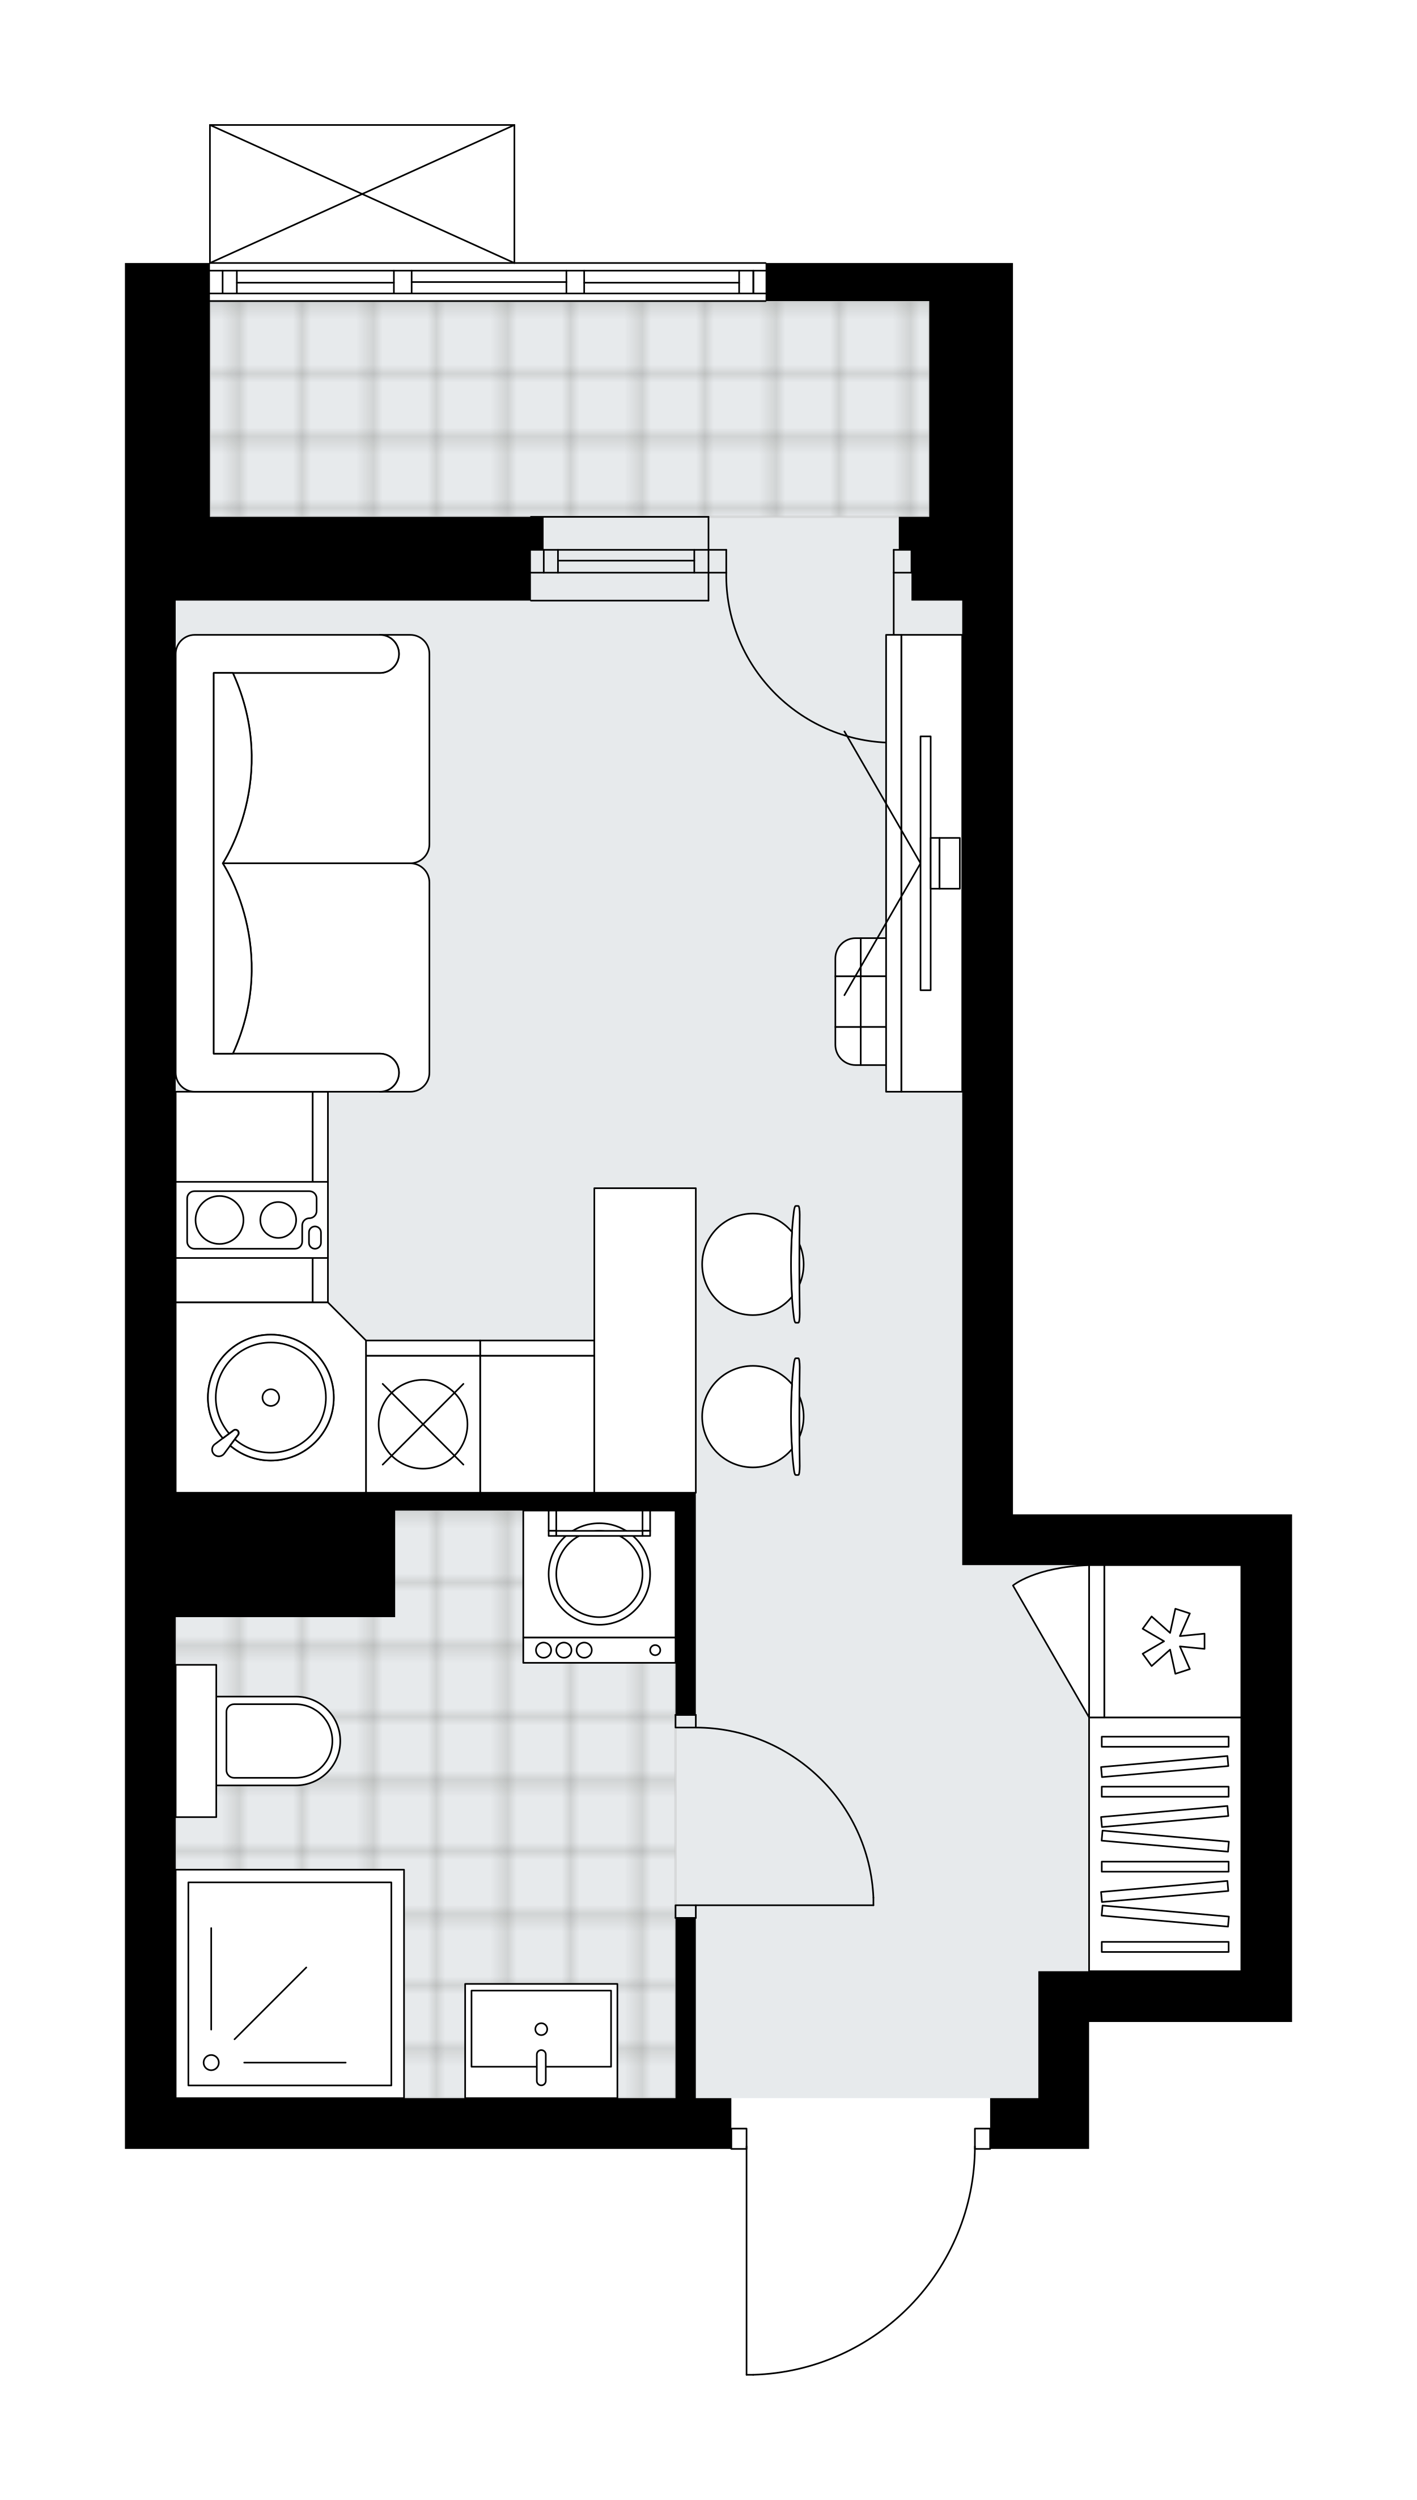
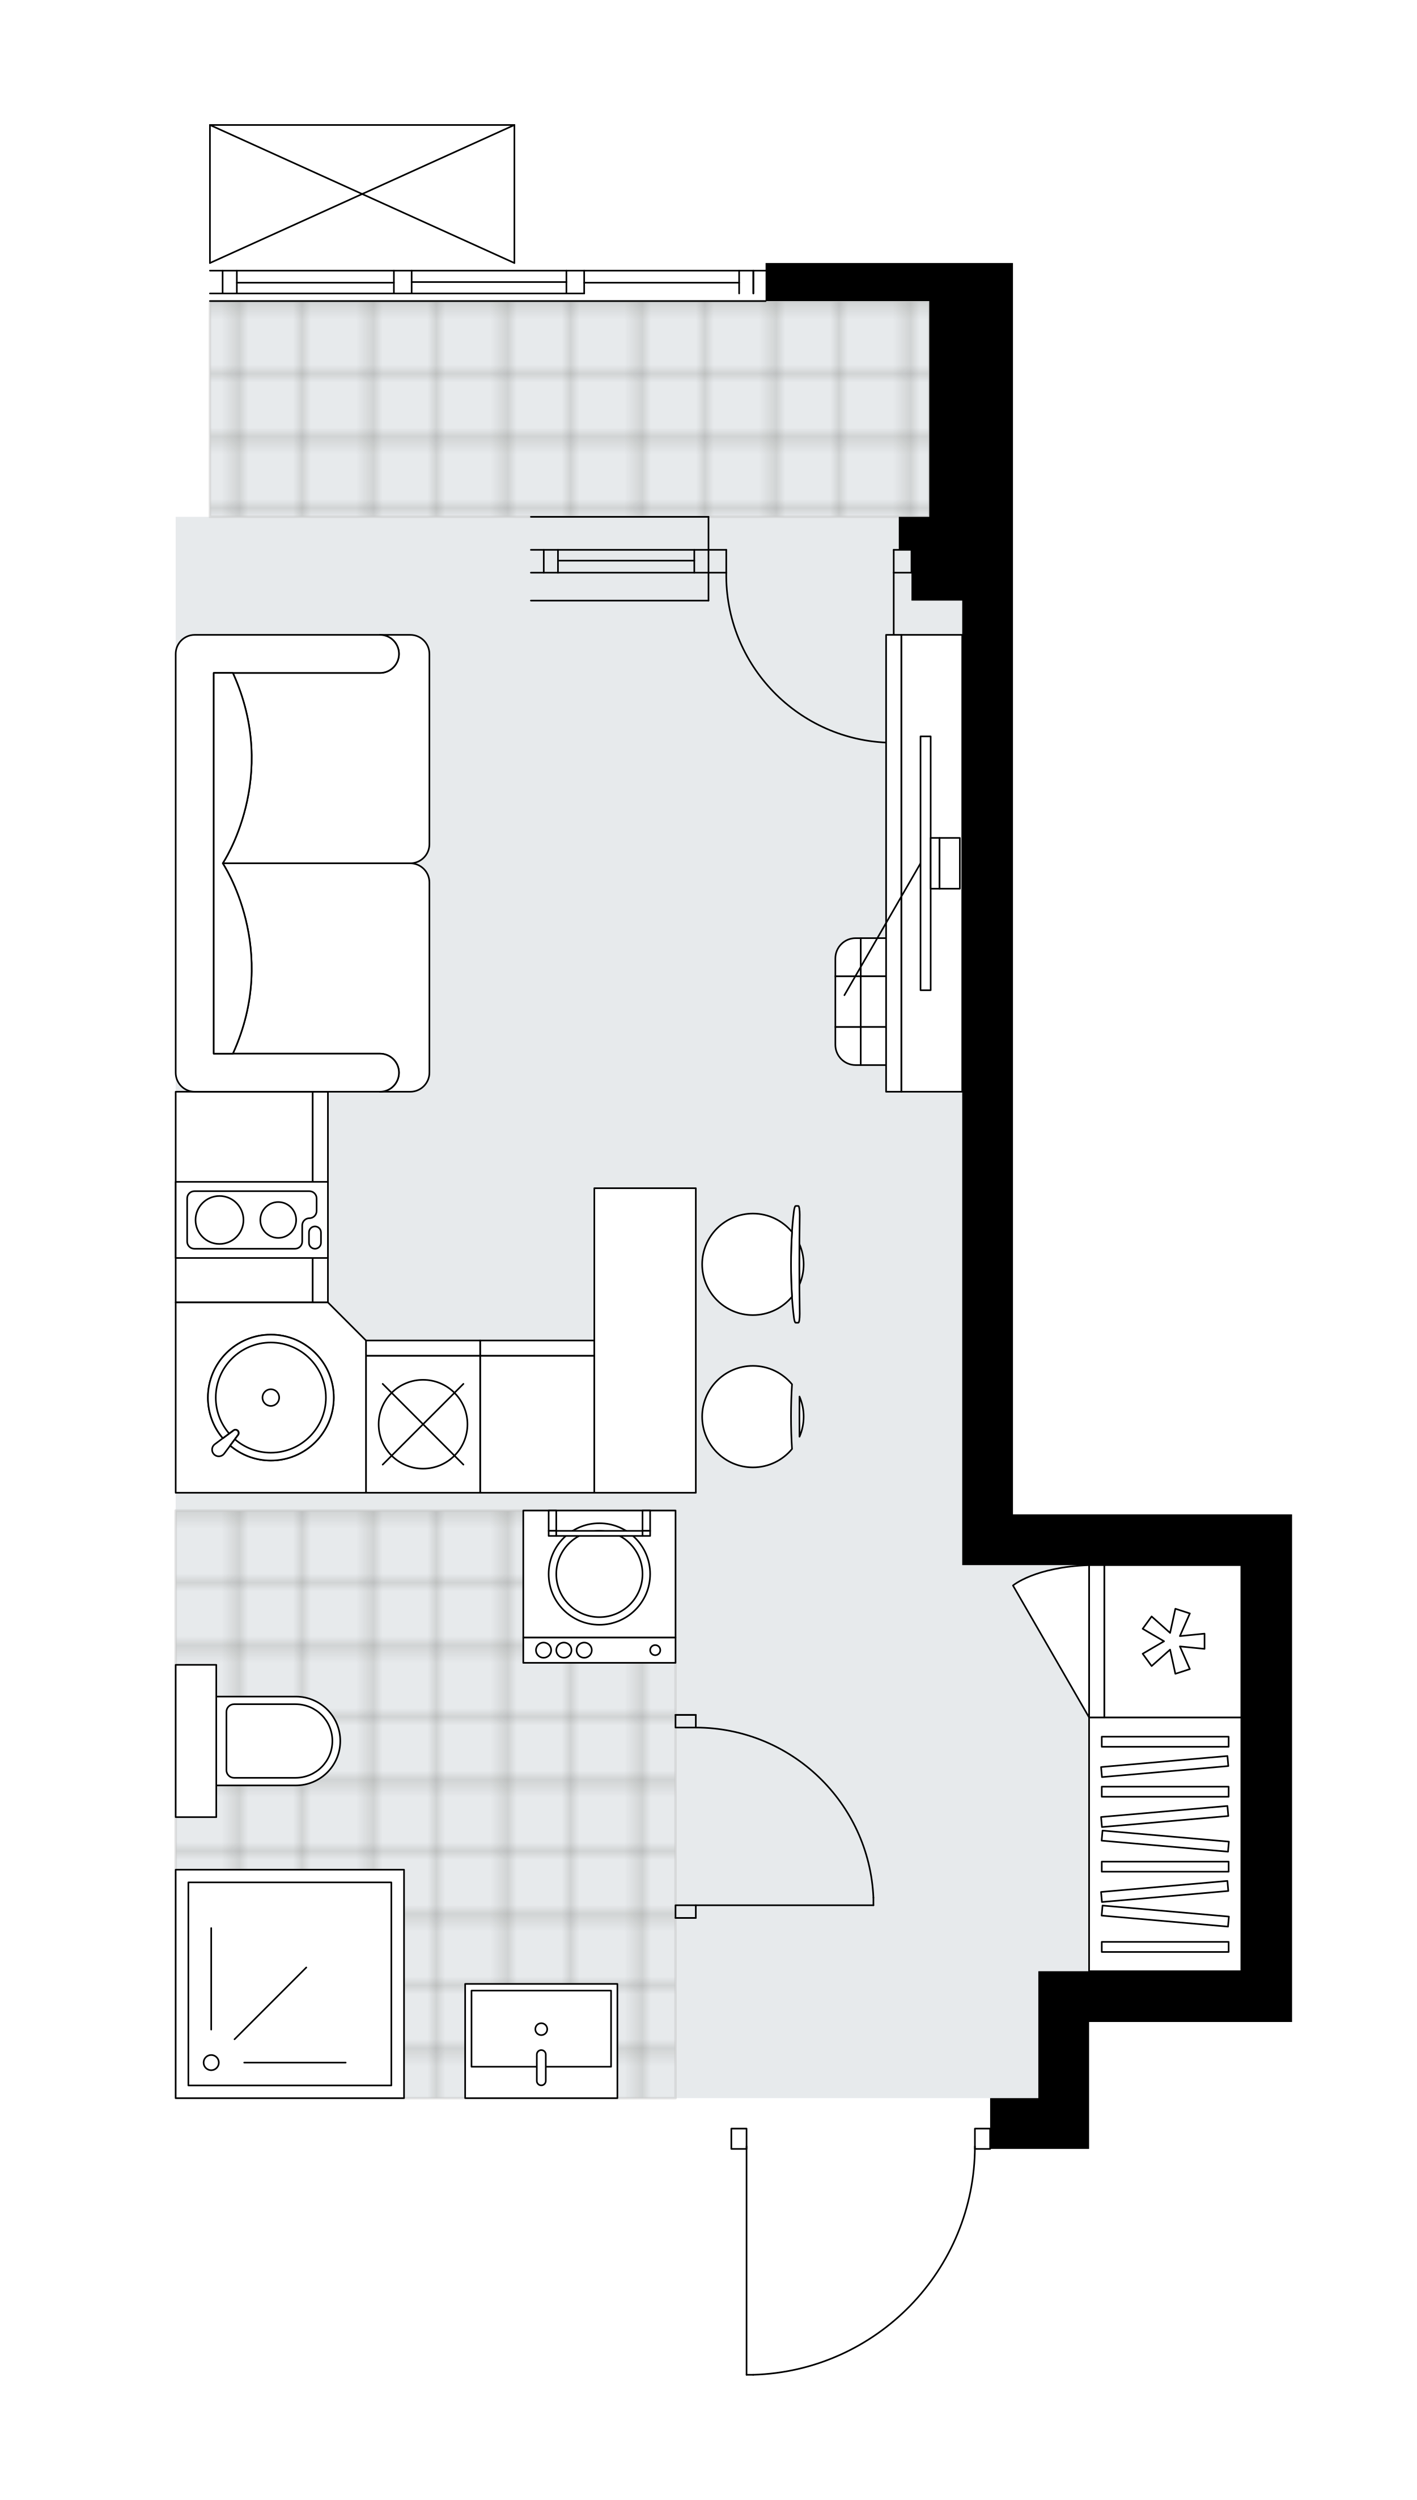
<svg xmlns="http://www.w3.org/2000/svg" xmlns:xlink="http://www.w3.org/1999/xlink" height="2000px" id="Layer_1" style="enable-background:new 0 0 1134.15 2000;" version="1.1" viewBox="0 0 1134.15 2000" width="1134.15px" x="0px" y="0px" xml:space="preserve">
  <style type="text/css">
	.st0{fill:none;}
	.st1{opacity:0.25;fill:none;stroke:#12100B;stroke-width:0.4;stroke-miterlimit:10;}
	.st2{fill:#FFFFFF;}
	.st3{fill:#E7EAEC;}
	
		.st4{fill:url(#SVGID_1_);stroke:#C8C8C8;stroke-width:2;stroke-linecap:round;stroke-linejoin:round;stroke-miterlimit:10;stroke-opacity:0.5;}
	
		.st5{fill:url(#SVGID_00000096759266200524912580000005380390345502147230_);stroke:#C8C8C8;stroke-width:2;stroke-linecap:round;stroke-linejoin:round;stroke-miterlimit:10;stroke-opacity:0.5;}
	.st6{fill:none;stroke:#000000;stroke-width:1.3;stroke-linecap:round;stroke-linejoin:round;stroke-miterlimit:10;}
	.st7{fill:#FFFFFF;stroke:#000000;stroke-width:1.3;stroke-linecap:round;stroke-linejoin:round;stroke-miterlimit:10;}
	.st8{fill:none;stroke:#000000;stroke-width:1.3;stroke-linecap:round;stroke-linejoin:round;}
	.st9{fill:none;stroke:#000000;stroke-width:1.3;stroke-linecap:round;stroke-linejoin:round;stroke-dasharray:9.678,9.678;}
	.st10{fill:none;stroke:#000000;stroke-width:1.3;stroke-linecap:round;stroke-linejoin:round;stroke-dasharray:10.138,10.138;}
	.st11{font-family:'Arial-BoldMT','Arial'; font-weight:bold;}
	.st12{font-size:107.461px;}
	.st13{font-size:89.551px;}
	.st14{font-family: 'ArialMT','Arial';}
	.st15{font-size:40px;}
</style>
  <pattern height="14.57" id="New_Pattern_Swatch_3" patternUnits="userSpaceOnUse" style="overflow:visible;" viewBox="7.49 -22.06 14.57 14.57" width="14.57" x="-374.04" y="1449.75">
    <g>
      <rect class="st0" height="14.57" width="14.57" x="7.49" y="-22.06" />
      <g>
        <rect class="st1" height="7.29" width="7.29" x="14.77" y="-7.49" />
      </g>
      <g>
        <rect class="st1" height="7.29" width="7.29" x="0.2" y="-7.49" />
      </g>
      <g>
        <rect class="st1" height="7.29" width="7.29" x="22.06" y="-14.77" />
      </g>
      <g>
        <rect class="st1" height="7.29" width="7.29" x="7.49" y="-14.77" />
        <rect class="st1" height="7.29" width="7.29" x="14.77" y="-22.06" />
      </g>
      <g>
        <rect class="st1" height="7.29" width="7.29" x="0.2" y="-22.06" />
      </g>
      <g>
        <rect class="st1" height="7.29" width="7.29" x="22.06" y="-29.35" />
      </g>
      <g>
        <rect class="st1" height="7.29" width="7.29" x="7.49" y="-29.35" />
      </g>
    </g>
  </pattern>
  <path class="st2" d="M1034.15,1211.59v40.62v324.92v40.62  H871.69v101.54h-40.62h-37.93c0,0.36-0.29,0.65-0.65,0.65h-11.57c-0.68,46.99-19.01,91.33-51.81,125.12  c-33.43,34.43-78.26,54.18-126.23,55.6c-0.01,0-0.01,0-0.02,0h-5.32c-0.36,0-0.65-0.29-0.65-0.65v-180.07h-11.53  c-0.36,0-0.65-0.29-0.65-0.65H100v-40.62V480.52V277.45v-67.01h67.38V100c0,0,0-0.01,0-0.01c0-0.04,0.01-0.07,0.02-0.11  c0.01-0.05,0.01-0.1,0.03-0.15c0,0,0,0,0-0.01c0.01-0.02,0.03-0.04,0.04-0.06c0.03-0.05,0.06-0.1,0.1-0.14  c0.03-0.03,0.06-0.04,0.09-0.06c0.04-0.03,0.07-0.05,0.12-0.07c0.04-0.02,0.09-0.02,0.14-0.03c0.03-0.01,0.07-0.02,0.1-0.02H411.7  c0,0,0,0,0,0h0.02c0.03,0,0.06,0.01,0.09,0.02c0.05,0.01,0.1,0.01,0.15,0.03c0.04,0.02,0.08,0.05,0.11,0.07  c0.03,0.02,0.07,0.04,0.09,0.06c0.04,0.04,0.07,0.09,0.1,0.14c0.01,0.02,0.03,0.04,0.04,0.06c0,0,0,0,0,0.01  c0.02,0.05,0.02,0.1,0.03,0.15c0.01,0.04,0.02,0.07,0.02,0.11c0,0,0,0.01,0,0.01v109.78h200.39c0.36,0,0.65,0.29,0.65,0.65h130.33  h67.01v67.01v136.06v67.01v731.07H1034.15z" id="background" />
  <g id="floor">
    <polygon class="st3" points="993.53,1252.21 770.15,1252.21 770.15,413.51 743.75,413.51 743.75,240.89 168.03,240.89    168.03,413.51 140.61,413.51 140.61,1678.67 717.47,1678.67 770.15,1678.67 831.07,1678.67 831.07,1577.13 993.53,1577.13  " />
    <pattern id="SVGID_1_" patternTransform="matrix(0 7.164 -7.164 0 -61424.191 46446.094)" xlink:href="#New_Pattern_Swatch_3">
	</pattern>
    <rect class="st4" height="172.61" width="575.72" x="168.03" y="240.89" />
    <pattern id="SVGID_00000142138661037283518310000005315195340689950113_" patternTransform="matrix(0 7.164 -7.164 0 -61424.191 46446.094)" xlink:href="#New_Pattern_Swatch_3">
	</pattern>
    <polygon points="   140.61,1208.55 140.61,1302.98 140.61,1302.98 140.61,1678.67 540.67,1678.67 540.67,1208.55  " style="fill:url(#SVGID_00000142138661037283518310000005315195340689950113_);stroke:#C8C8C8;stroke-width:2;stroke-linecap:round;stroke-linejoin:round;stroke-miterlimit:10;stroke-opacity:0.5;" />
    <g id="LINE_00000138532941386297408410000013737442177232318618_">
      <line class="st6" x1="567.07" x2="424.92" y1="458.18" y2="458.18" />
    </g>
    <g id="LINE_00000121970138823231530300000002562683649278662535_">
      <line class="st6" x1="567.07" x2="424.92" y1="439.91" y2="439.91" />
    </g>
    <g id="LINE_00000012446248683628327770000013807380188395661708_">
      <line class="st6" x1="555.7" x2="446.59" y1="448.55" y2="448.55" />
    </g>
    <g id="LINE_00000153680392978349190730000014939063770273987517_">
      <line class="st6" x1="435.22" x2="435.22" y1="458.18" y2="439.91" />
    </g>
    <g id="LINE_00000148658593521252435580000002347248629883062920_">
      <line class="st6" x1="555.7" x2="555.7" y1="458.18" y2="439.91" />
    </g>
    <g id="LINE_00000117661096753318643970000013690163003318897851_">
      <line class="st6" x1="567.07" x2="424.92" y1="480.52" y2="480.52" />
    </g>
    <g id="LINE_00000111163842382111939170000015440519705729299077_">
      <line class="st6" x1="424.92" x2="567.07" y1="413.51" y2="413.51" />
    </g>
    <g id="LINE_00000088093364021535576820000010966256795771437207_">
      <line class="st6" x1="446.59" x2="446.59" y1="458.2" y2="439.92" />
    </g>
    <g id="LINE_00000154386765397108853710000010393405171581254309_">
      <line class="st6" x1="567.07" x2="567.07" y1="480.52" y2="413.51" />
    </g>
    <g id="LINE_00000045612864521886216800000000500925542025403026_">
      <line class="st6" x1="612.77" x2="168.03" y1="240.89" y2="240.89" />
    </g>
    <g id="LINE_00000025415371669359049110000002002885197538969738_">
      <line class="st6" x1="602.97" x2="602.97" y1="234.8" y2="216.52" />
    </g>
    <g id="LINE_00000085962682782975944170000013850979146497411259_">
      <line class="st6" x1="178.18" x2="178.18" y1="234.8" y2="216.52" />
    </g>
    <g id="LINE_00000158748143687067884130000015145982657198943625_">
      <line class="st6" x1="467.57" x2="591.6" y1="226.17" y2="226.17" />
    </g>
    <g id="LINE_00000059311336812389532510000008172545269072629650_">
      <line class="st6" x1="189.56" x2="315.26" y1="226.17" y2="226.17" />
    </g>
    <g id="LINE_00000182498549504553374880000011593887396991643817_">
      <line class="st6" x1="189.56" x2="189.56" y1="216.52" y2="234.8" />
    </g>
    <g id="LINE_00000085239649510533188070000017993116820945863080_">
      <line class="st6" x1="602.97" x2="602.97" y1="234.8" y2="216.52" />
    </g>
    <g id="LINE_00000093866294723304482300000007135931754798526619_">
      <line class="st6" x1="591.6" x2="591.6" y1="216.52" y2="234.8" />
    </g>
    <g id="LINE_00000165194812265520970450000013945361256259549612_">
      <line class="st6" x1="453.35" x2="453.35" y1="234.8" y2="216.52" />
    </g>
    <g id="LINE_00000116917918484743511180000014193396220062429117_">
      <line class="st6" x1="453.35" x2="467.57" y1="216.52" y2="216.52" />
    </g>
    <g id="LINE_00000059302718879669051750000012129277978200274344_">
      <line class="st6" x1="467.57" x2="467.57" y1="216.52" y2="234.8" />
    </g>
    <g id="LINE_00000008148077575652366770000001690727915886170014_">
      <line class="st6" x1="467.57" x2="453.35" y1="234.8" y2="234.8" />
    </g>
    <g id="LINE_00000103956112333968888250000006122105769159627148_">
-       <line class="st6" x1="168.03" x2="612.77" y1="210.43" y2="210.43" />
-     </g>
+       </g>
    <g id="LINE_00000103231824625462567890000011440751269099186574_">
      <line class="st6" x1="315.26" x2="315.26" y1="234.8" y2="216.52" />
    </g>
    <g id="LINE_00000041284330213784914660000000589042917087106481_">
      <line class="st6" x1="315.26" x2="329.48" y1="216.52" y2="216.52" />
    </g>
    <g id="LINE_00000088127754207075090130000015847907153581648528_">
      <line class="st6" x1="329.48" x2="329.48" y1="216.52" y2="234.8" />
    </g>
    <g id="LINE_00000023997481332913099080000017629853416041438646_">
      <line class="st6" x1="329.48" x2="315.26" y1="234.8" y2="234.8" />
    </g>
    <g id="LINE_00000181063930069130136200000013769607154798395017_">
      <line class="st6" x1="329.48" x2="453.35" y1="225.66" y2="225.66" />
    </g>
    <g id="LWPOLYLINE_00000052069050115633947510000016319955167082602625_">
      <line class="st6" x1="315.26" x2="168.03" y1="234.8" y2="234.8" />
    </g>
    <g id="LWPOLYLINE_00000131365563222061596870000002040655437779755915_">
      <line class="st6" x1="329.48" x2="453.35" y1="234.8" y2="234.8" />
    </g>
    <g id="LWPOLYLINE_00000002380851405182577000000012683210542255627399_">
-       <line class="st6" x1="467.57" x2="612.77" y1="234.8" y2="234.8" />
-     </g>
+       </g>
    <g id="LWPOLYLINE_00000121271785210740521900000012742152861774040734_">
      <line class="st6" x1="315.26" x2="168.03" y1="216.52" y2="216.52" />
    </g>
    <g id="LWPOLYLINE_00000021818765074518083520000005237082575368403620_">
      <line class="st6" x1="329.48" x2="453.35" y1="216.52" y2="216.52" />
    </g>
    <g id="LWPOLYLINE_00000109017647397058021750000004028731546200541074_">
      <line class="st6" x1="467.57" x2="612.77" y1="216.52" y2="216.52" />
    </g>
    <g id="LWPOLYLINE_00000176762513285628093490000016971567224000977055_">
      <rect class="st6" height="10.15" width="16.25" x="540.67" y="1524.33" />
    </g>
    <g id="LWPOLYLINE_00000064343637950629636120000011802478119446492049_">
      <rect class="st6" height="10.15" width="16.25" x="540.67" y="1372.02" />
    </g>
    <g id="LINE_00000067225694979967511780000002323444797945169841_">
      <line class="st6" x1="556.92" x2="540.67" y1="1534.48" y2="1534.48" />
    </g>
    <g id="LINE_00000063603154934400910310000001724317208988090771_">
      <line class="st6" x1="556.92" x2="540.67" y1="1372.02" y2="1372.02" />
    </g>
    <g id="LINE_00000111875377757068479090000010324349745743894199_">
      <line class="st6" x1="556.92" x2="699.07" y1="1524.33" y2="1524.33" />
    </g>
    <g id="ARC_00000118367673830008105160000016897031805371569839_">
      <path class="st6" d="M556.92,1382.18c76.14,0.05,138.77,59.99,142.15,136.06" />
    </g>
    <g id="LINE_00000122712680437707903530000003809430057361856929_">
      <line class="st6" x1="699.07" x2="699.07" y1="1524.33" y2="1518.24" />
    </g>
    <g id="LWPOLYLINE_00000034798929239751066550000003803509708960241817_">
      <rect class="st6" height="16.25" width="12.18" x="780.3" y="1703.04" />
    </g>
    <g id="LWPOLYLINE_00000010288593261718317240000003101008593148719024_">
      <rect class="st6" height="16.25" width="12.18" x="585.35" y="1703.04" />
    </g>
    <g id="LWPOLYLINE_00000091726818987420886470000004205122139390806684_">
      <path class="st6" d="M602.86,1900c98.83-2.93,177.44-83.89,177.44-182.77" />
    </g>
    <g id="LINE_00000160881284310692348670000012697921716228270992_">
      <line class="st6" x1="597.53" x2="597.53" y1="1717.23" y2="1900" />
    </g>
    <g id="LINE_00000132047298295526412700000009885337447368222899_">
      <line class="st6" x1="597.53" x2="602.86" y1="1900" y2="1900" />
    </g>
    <g id="ARC_00000142134481129179949620000004764127557013876138_">
      <path class="st6" d="M581.29,458.18c-1.11,74.03,58.01,134.94,132.04,136.05c0.66,0.01,1.33,0.01,1.99,0.01" />
    </g>
    <g id="LINE_00000012434383930586635730000016503686800520284606_">
      <line class="st6" x1="715.32" x2="715.32" y1="458.18" y2="594.24" />
    </g>
    <g id="LINE_00000156545876530941365870000017019753362642795696_">
      <line class="st6" x1="567.07" x2="581.29" y1="458.18" y2="458.18" />
    </g>
    <g id="LINE_00000034769031414173527040000005473049800653819274_">
      <line class="st6" x1="581.29" x2="581.29" y1="458.18" y2="439.91" />
    </g>
    <g id="LINE_00000128467686005703500250000017494764463548682137_">
      <line class="st6" x1="581.29" x2="567.07" y1="439.91" y2="439.91" />
    </g>
    <g id="LINE_00000133515313446457228560000004875898488485316528_">
      <line class="st6" x1="729.53" x2="715.32" y1="439.91" y2="439.91" />
    </g>
    <g id="LINE_00000024712217823786353300000001454819195094880696_">
      <line class="st6" x1="715.32" x2="715.32" y1="439.91" y2="458.18" />
    </g>
    <g id="LINE_00000108299101407720259930000004378990896347932553_">
      <line class="st6" x1="715.32" x2="729.53" y1="458.18" y2="458.18" />
    </g>
    <g id="LINE_00000087398429102149025810000003795529523700282001_">
      <line class="st6" x1="729.53" x2="729.53" y1="439.91" y2="458.18" />
    </g>
    <g id="LINE_00000026883088895361617270000006436302892928884651_">
      <line class="st6" x1="168.03" x2="411.72" y1="100" y2="100" />
    </g>
    <g id="LINE_00000091000088908291983080000004797726349844114579_">
      <line class="st6" x1="411.72" x2="411.72" y1="100" y2="210.43" />
    </g>
    <g id="LINE_00000176042652172851420950000005155941659122505619_">
      <line class="st6" x1="168.03" x2="168.03" y1="210.43" y2="100" />
    </g>
    <g id="LWPOLYLINE_00000075131615834708848230000016443871604997544104_">
      <line class="st6" x1="411.72" x2="168.03" y1="210.43" y2="100" />
    </g>
    <g id="LWPOLYLINE_00000073687525515695680260000001481604576911319171_">
      <line class="st6" x1="168.03" x2="411.72" y1="210.43" y2="100" />
    </g>
    <polygon points="810.76,480.52 810.76,413.51 810.76,277.45 810.76,210.43 743.75,210.43 612.77,210.43 612.77,240.89    743.75,240.89 743.75,277.45 743.75,413.51 729.53,413.51 719.38,413.51 719.38,439.91 729.53,439.91 729.53,480.52 770.15,480.52    770.15,1252.21 810.76,1252.21 993.53,1252.21 993.53,1577.13 831.07,1577.13 831.07,1617.74 831.07,1678.67 792.49,1678.67    792.49,1719.28 831.07,1719.28 871.69,1719.28 871.69,1617.74 1034.15,1617.74 1034.15,1577.13 1034.15,1252.21 1034.15,1211.59    810.76,1211.59  " />
-     <polygon points="556.92,1534.48 540.67,1534.48 540.67,1678.67 140.62,1678.67 140.62,1293.84 316.28,1293.84 316.28,1208.55    540.67,1208.55 540.67,1372.02 556.92,1372.02 556.92,1208.55 556.92,1194.33 316.28,1194.33 140.62,1194.33 140.62,480.52    168.03,480.52 424.92,480.52 424.92,439.91 435.07,439.91 435.07,413.51 168.03,413.51 168.03,277.45 168.03,210.43 100,210.43    100,277.45 100,480.52 100,1678.67 100,1719.28 585.35,1719.28 585.35,1678.67 556.92,1678.67  " />
  </g>
  <g id="mebel">
    <g>
      <g>
        <rect class="st7" height="40.62" transform="matrix(-4.554775e-11 1 -1 -4.554775e-11 1510.587 92.135)" width="40.62" x="688.92" y="781.05" />
        <rect class="st7" height="20.31" transform="matrix(-4.384600e-11 1 -1 -4.384600e-11 1480.126 122.596)" width="40.62" x="658.46" y="791.21" />
        <rect class="st7" height="20.31" transform="matrix(-4.554775e-11 1 -1 -4.554775e-11 1541.049 61.674)" width="40.62" x="719.38" y="791.21" />
        <rect class="st7" height="40.62" transform="matrix(4.532381e-11 -1 1 4.532381e-11 -127.673 1546.126)" width="30.46" x="694" y="816.59" />
        <path class="st7" d="M668.61,821.67v14.22c0,8.97,7.27,16.25,16.25,16.25h4.06v-30.46H668.61z" />
        <path class="st7" d="M729.53,821.67v30.46h4.06c8.97,0,16.25-7.27,16.25-16.25v-14.22H729.53z" />
        <rect class="st7" height="40.62" transform="matrix(4.466656e-11 -1 1 4.466656e-11 -56.597 1475.049)" width="30.46" x="694" y="745.52" />
        <path class="st7" d="M668.61,766.84v14.22h20.31v-30.46h-4.06C675.88,750.59,668.61,757.87,668.61,766.84z" />
        <path class="st7" d="M729.53,750.59v30.46h20.31v-14.22c0-8.97-7.27-16.25-16.25-16.25H729.53z" />
      </g>
      <g>
        <rect class="st7" height="48.74" transform="matrix(1.229177e-10 -1 1 1.229177e-10 55.074 1436.486)" width="365.54" x="563.01" y="666.34" />
        <rect class="st7" height="12.18" transform="matrix(1.307652e-10 -1 1 1.307652e-10 24.613 1406.024)" width="365.54" x="532.55" y="684.61" />
      </g>
      <g>
        <g>
          <g id="LINE_00000084532326250386213910000001689475303637451950_">
            <line class="st7" x1="736.78" x2="675.85" y1="690.71" y2="796.23" />
          </g>
          <g id="LINE_00000036236291624713220270000014164298316133597847_">
-             <line class="st7" x1="736.78" x2="675.85" y1="690.71" y2="585.18" />
-           </g>
+             </g>
        </g>
        <rect class="st7" height="203.08" width="8.12" x="736.78" y="589.17" />
        <rect class="st7" height="40.62" transform="matrix(-1 -7.959157e-11 7.959157e-11 -1 1496.904 1381.411)" width="7.11" x="744.9" y="670.4" />
        <rect class="st7" height="40.62" width="16.25" x="752.01" y="670.4" />
      </g>
    </g>
    <g>
      <rect class="st7" height="203.08" width="121.85" x="871.69" y="1374.05" />
      <g>
        <rect class="st7" height="8.07" width="101.54" x="881.84" y="1389.48" />
        <rect class="st7" height="8.07" width="101.54" x="881.84" y="1429.46" />
        <rect class="st7" height="8.07" width="101.54" x="881.84" y="1489.43" />
        <rect class="st7" height="8.07" transform="matrix(0.996 0.087 -0.087 0.996 131.971 -75.675)" width="101.54" x="881.84" y="1469.44" />
        <rect class="st7" height="8.07" transform="matrix(0.996 -0.087 0.087 0.996 -119.646 86.661)" width="101.54" x="881.84" y="1409.47" />
        <rect class="st7" height="8.07" transform="matrix(0.996 -0.087 0.087 0.996 -123.131 86.813)" width="101.54" x="881.84" y="1449.45" />
        <rect class="st7" height="8.07" transform="matrix(0.996 0.087 -0.087 0.996 137.198 -75.447)" width="101.54" x="881.84" y="1529.42" />
        <rect class="st7" height="8.07" transform="matrix(0.996 -0.087 0.087 0.996 -128.358 87.041)" width="101.54" x="881.84" y="1509.43" />
        <rect class="st7" height="8.07" width="101.54" x="881.84" y="1553.64" />
      </g>
    </g>
    <g>
      <rect class="st7" height="109.66" transform="matrix(-1 -1.197679e-10 1.197679e-10 -1 859.996 2279.005)" width="91.38" x="384.31" y="1084.67" />
      <rect class="st7" height="12.18" transform="matrix(-1 -1.197679e-10 1.197679e-10 -1 859.996 2157.159)" width="91.38" x="384.31" y="1072.49" />
    </g>
    <g>
      <rect class="st7" height="109.66" transform="matrix(3.244034e-11 -1 1 3.244034e-11 -762.304 1153.196)" width="168.55" x="111.17" y="902.92" />
      <rect class="st7" height="12.18" transform="matrix(3.244034e-11 -1 1 3.244034e-11 -701.381 1214.118)" width="168.55" x="172.09" y="951.66" />
    </g>
    <g>
      <path class="st7" d="M304.09,538.4L304.09,538.4c8.41,0,15.23-6.82,15.23-15.23v0c0-8.41-6.82-15.23-15.23-15.23h0h24.31    c8.44,0,15.29,6.84,15.29,15.29V675.4c0,8.42-6.89,15.3-15.3,15.3l-150.11,0c0,0,46.2-68.68,8.1-152.3H304.09z" />
      <path class="st7" d="M304.09,843.01L304.09,843.01c8.41,0,15.23,6.82,15.23,15.23v0c0,8.41-6.82,15.23-15.23,15.23h0h24.31    c8.44,0,15.29-6.84,15.29-15.29V706.01c0-8.42-6.89-15.3-15.3-15.3l-150.11,0c0,0,46.2,68.68,8.1,152.3H304.09z" />
      <path class="st7" d="M155.85,507.94h148.25c8.41,0,15.23,6.82,15.23,15.23l0,0c0,8.41-6.82,15.23-15.23,15.23H171.08v304.61    h133.01c8.41,0,15.23,6.82,15.23,15.23v0c0,8.41-6.82,15.23-15.23,15.23H155.85c-8.41,0-15.23-6.82-15.23-15.23V523.17    C140.62,514.79,147.47,507.94,155.85,507.94z" />
      <path class="st7" d="M186.37,843.01c38.11-83.62-8.1-152.3-8.1-152.3v-0.01c0,0,46.2-68.68,8.1-152.3h-15.3v304.61L186.37,843.01z    " />
    </g>
    <g>
      <g>
        <g id="LINE_00000159444764424226493210000009024648813572859795_">
          <path class="st7" d="M635.4,1053.79c-3.09-24.58-3.09-59.87,0-84.45c0.36-2.84,0.89-4.48,1.45-4.48h0.14H639      c0.6,0,1.09,3.18,1.09,7.11c-0.42,26.33-0.42,52.87,0,79.2c0,3.93-0.49,7.11-1.09,7.11h-2.01h-0.14      C636.29,1058.27,635.75,1056.63,635.4,1053.79z" />
        </g>
        <g>
          <path class="st7" d="M639.91,1027.64c2.13-4.93,3.32-10.36,3.32-16.07s-1.19-11.14-3.32-16.07      C639.84,1006.21,639.84,1016.92,639.91,1027.64z" />
          <path class="st7" d="M633.92,1037.43c-1.07-16.56-1.07-35.18,0-51.74c-7.45-9.01-18.71-14.75-31.31-14.75      c-22.43,0-40.61,18.18-40.61,40.61c0,22.43,18.18,40.62,40.61,40.62C615.21,1052.18,626.47,1046.44,633.92,1037.43z" />
        </g>
      </g>
      <g>
        <g id="LINE_00000095330271422410887430000008555713674860038832_">
-           <path class="st7" d="M635.4,1175.63c-3.09-24.58-3.09-59.87,0-84.45c0.36-2.84,0.89-4.48,1.45-4.48h0.14H639      c0.6,0,1.09,3.18,1.09,7.11c-0.42,26.33-0.42,52.87,0,79.2c0,3.93-0.49,7.11-1.09,7.11h-2.01h-0.14      C636.29,1180.12,635.75,1178.47,635.4,1175.63z" />
-         </g>
+           </g>
        <g>
          <path class="st7" d="M639.91,1149.48c2.13-4.93,3.32-10.36,3.32-16.07s-1.19-11.14-3.32-16.07      C639.84,1128.06,639.84,1138.76,639.91,1149.48z" />
          <path class="st7" d="M633.92,1159.28c-1.07-16.56-1.07-35.18,0-51.74c-7.45-9.01-18.71-14.75-31.31-14.75      c-22.43,0-40.61,18.18-40.61,40.61c0,22.43,18.18,40.62,40.61,40.62C615.21,1174.03,626.47,1168.29,633.92,1159.28z" />
        </g>
      </g>
      <rect class="st7" height="81.23" transform="matrix(-1.836970e-16 1 -1 -1.836970e-16 1588.792 556.182)" width="243.69" x="394.46" y="1031.87" />
    </g>
    <g>
      <path class="st7" d="M272.35,1392.93L272.35,1392.93c0,19.63-15.91,35.54-35.54,35.54h-63.7v-71.08h63.7    C256.43,1357.39,272.35,1373.3,272.35,1392.93z" />
      <rect class="st7" height="32.49" transform="matrix(4.442764e-11 -1 1 4.442764e-11 -1236.066 1549.788)" width="121.85" x="95.94" y="1376.68" />
      <path class="st7" d="M266.04,1392.93L266.04,1392.93c0,16.26-13.18,29.45-29.45,29.45h-49.27c-3.36,0-6.09-2.73-6.09-6.09v-46.71    c0-3.36,2.73-6.09,6.09-6.09h49.27C252.86,1363.48,266.04,1376.66,266.04,1392.93z" />
    </g>
    <g>
      <g>
        <rect class="st7" height="20.31" width="121.85" x="418.83" y="1310.09" />
        <rect class="st7" height="101.54" width="121.85" x="418.83" y="1208.55" />
        <g id="CIRCLE_00000053531695430610435680000003509526215353747083_">
          <circle class="st7" cx="479.75" cy="1259.32" r="40.62" />
        </g>
        <g id="CIRCLE_00000001665036865043204810000009153172127771579829_">
          <circle class="st7" cx="479.75" cy="1259.32" r="34.52" />
        </g>
        <g id="CIRCLE_00000182504307393120198410000013871357810368121245_">
          <circle class="st7" cx="524.43" cy="1320.24" r="4.06" />
        </g>
        <g id="CIRCLE_00000119832613039762947410000012625179882735906200_">
          <circle class="st7" cx="467.57" cy="1320.24" r="6.09" />
        </g>
        <g id="CIRCLE_00000171685652837315485130000002317422573893820058_">
          <circle class="st7" cx="451.32" cy="1320.24" r="6.09" />
        </g>
        <g id="CIRCLE_00000178923880847537567660000011783455534335580555_">
          <circle class="st7" cx="435.07" cy="1320.24" r="6.09" />
        </g>
      </g>
      <g>
        <rect class="st7" height="16.25" width="6.09" x="439.14" y="1208.55" />
        <rect class="st7" height="4.06" width="6.09" x="439.14" y="1224.79" />
        <rect class="st7" height="16.25" width="6.09" x="514.27" y="1208.55" />
        <rect class="st7" height="4.06" width="6.09" x="514.27" y="1224.79" />
        <rect class="st7" height="4.06" transform="matrix(-1 -1.224647e-16 1.224647e-16 -1 959.502 2453.649)" width="69.05" x="445.23" y="1224.79" />
      </g>
    </g>
    <g>
      <rect class="st7" height="182.77" transform="matrix(-1 -1.224647e-16 1.224647e-16 -1 463.998 3174.567)" width="182.77" x="140.62" y="1495.9" />
      <rect class="st7" height="162.46" transform="matrix(-1 -1.224647e-16 1.224647e-16 -1 463.998 3174.567)" width="162.46" x="150.77" y="1506.05" />
      <circle class="st7" cx="169.05" cy="1650.24" r="6.09" />
      <line class="st7" x1="195.45" x2="276.68" y1="1650.24" y2="1650.24" />
      <line class="st7" x1="187.71" x2="245.15" y1="1631.57" y2="1574.13" />
      <line class="st7" x1="169.05" x2="169.05" y1="1623.84" y2="1542.61" />
    </g>
    <g>
      <rect class="st7" height="91.38" transform="matrix(-1 -1.224647e-16 1.224647e-16 -1 866.443 3265.951)" width="121.85" x="372.29" y="1587.28" />
      <rect class="st7" height="60.92" transform="matrix(-1 -1.224647e-16 1.224647e-16 -1 866.485 3246.183)" width="111.69" x="377.4" y="1592.63" />
      <path class="st7" d="M433.24,1640.21L433.24,1640.21c1.98,0,3.59,1.61,3.59,3.59v21.06c0,1.98-1.61,3.59-3.59,3.59l0,0    c-1.98,0-3.59-1.61-3.59-3.59v-21.06C429.65,1641.82,431.26,1640.21,433.24,1640.21z" />
      <circle class="st7" cx="433.24" cy="1623.48" r="4.77" />
    </g>
    <g>
      <rect class="st7" height="109.66" transform="matrix(-1.836970e-16 1 -1 -1.836970e-16 2251.833 374.43)" width="121.85" x="877.78" y="1258.3" />
      <rect class="st7" height="12.18" transform="matrix(-1.836970e-16 1 -1 -1.836970e-16 2190.911 435.353)" width="121.85" x="816.86" y="1307.04" />
      <polygon class="st7" points="944.37,1309.01 964.09,1307.04 964.09,1319.22 944.37,1317.25 952.34,1335.39 940.75,1339.16     936.53,1319.8 921.75,1332.98 914.58,1323.12 931.69,1313.13 914.58,1303.14 921.75,1293.28 936.53,1306.46 940.75,1287.11     952.34,1290.87   " />
      <path class="st7" d="M871.69,1374.05l-60.92-105.52c0,0,17.15-14.7,60.92-16.32V1374.05z" />
    </g>
    <g>
      <rect class="st7" height="109.66" transform="matrix(-1 -9.012936e-11 9.012936e-11 -1 677.227 2279.005)" width="91.38" x="292.92" y="1084.67" />
      <rect class="st7" height="12.18" transform="matrix(-1 -9.012936e-11 9.012936e-11 -1 677.227 2157.159)" width="91.38" x="292.92" y="1072.49" />
      <circle class="st7" cx="338.61" cy="1139.5" r="35.54" />
      <line class="st7" x1="306.3" x2="370.92" y1="1171.81" y2="1107.19" />
      <line class="st7" x1="306.3" x2="370.92" y1="1107.19" y2="1171.81" />
    </g>
    <g>
      <rect class="st7" height="121.85" transform="matrix(4.493545e-11 -1 1 4.493545e-11 -774.489 1177.564)" width="60.92" x="171.08" y="915.1" />
      <path class="st7" d="M155.55,999.09h80.58c3.18,0,5.76-2.58,5.76-5.76v-12.92c0-3.18,2.58-5.76,5.76-5.76h0    c3.18,0,5.76-2.58,5.76-5.76V958.8c0-3.18-2.58-5.76-5.76-5.76h-92.09c-3.18,0-5.76,2.58-5.76,5.76v34.54    C149.79,996.52,152.37,999.09,155.55,999.09z" />
      <path class="st7" d="M256.9,986.03v8.27c0,2.65-2.15,4.8-4.8,4.8h0c-2.65,0-4.8-2.15-4.8-4.8v-8.27c0-2.65,2.15-4.8,4.8-4.8h0    C254.75,981.23,256.9,983.38,256.9,986.03z" />
      <circle class="st7" cx="222.7" cy="976.07" r="14.35" />
      <circle class="st7" cx="175.69" cy="976.07" r="19.19" />
    </g>
    <g>
      <polygon class="st7" points="262.46,1042.03 140.62,1042.03 140.62,1194.33 292.92,1194.33 292.92,1072.49   " />
      <g id="ARC_00000088830278009940456620000017301057967628858753_">
        <path class="st7" d="M179.43,1163.02c-0.31,0.42-0.68,0.79-1.1,1.1c-2.38,1.77-5.75,1.28-7.52-1.1s-1.28-5.75,1.1-7.52     l15.24-11.36c0.8-0.43,1.76-0.43,2.56,0c1.31,0.71,1.79,2.34,1.09,3.64L179.43,1163.02z" />
      </g>
      <path class="st7" d="M178.35,1150.7l8.8-6.56c0.8-0.43,1.76-0.43,2.56,0c1.31,0.71,1.79,2.34,1.09,3.64l-6.56,8.8    c8.78,7.45,20.12,11.96,32.54,11.96c27.81,0,50.36-22.55,50.36-50.36c0-27.81-22.55-50.36-50.36-50.36s-50.36,22.55-50.36,50.36    C166.41,1130.58,170.91,1141.92,178.35,1150.7z" />
      <path class="st7" d="M178.35,1150.7l8.8-6.56c0.8-0.43,1.76-0.43,2.56,0c1.31,0.71,1.79,2.34,1.09,3.64l-6.56,8.8    c8.78,7.45,20.12,11.96,32.54,11.96c27.81,0,50.36-22.55,50.36-50.36c0-27.81-22.55-50.36-50.36-50.36s-50.36,22.55-50.36,50.36    C166.41,1130.58,170.91,1141.92,178.35,1150.7z" />
      <path class="st7" d="M187.15,1144.14c0.8-0.43,1.76-0.43,2.56,0c1.31,0.71,1.79,2.34,1.09,3.64l-2.8,3.75    c7.72,6.67,17.76,10.73,28.77,10.73c24.35,0,44.08-19.74,44.08-44.08c0-24.35-19.74-44.08-44.08-44.08    c-24.35,0-44.08,19.74-44.08,44.08c0,11,4.05,21.03,10.71,28.75L187.15,1144.14z" />
      <circle class="st7" cx="216.77" cy="1118.18" r="6.68" />
    </g>
  </g>
</svg>